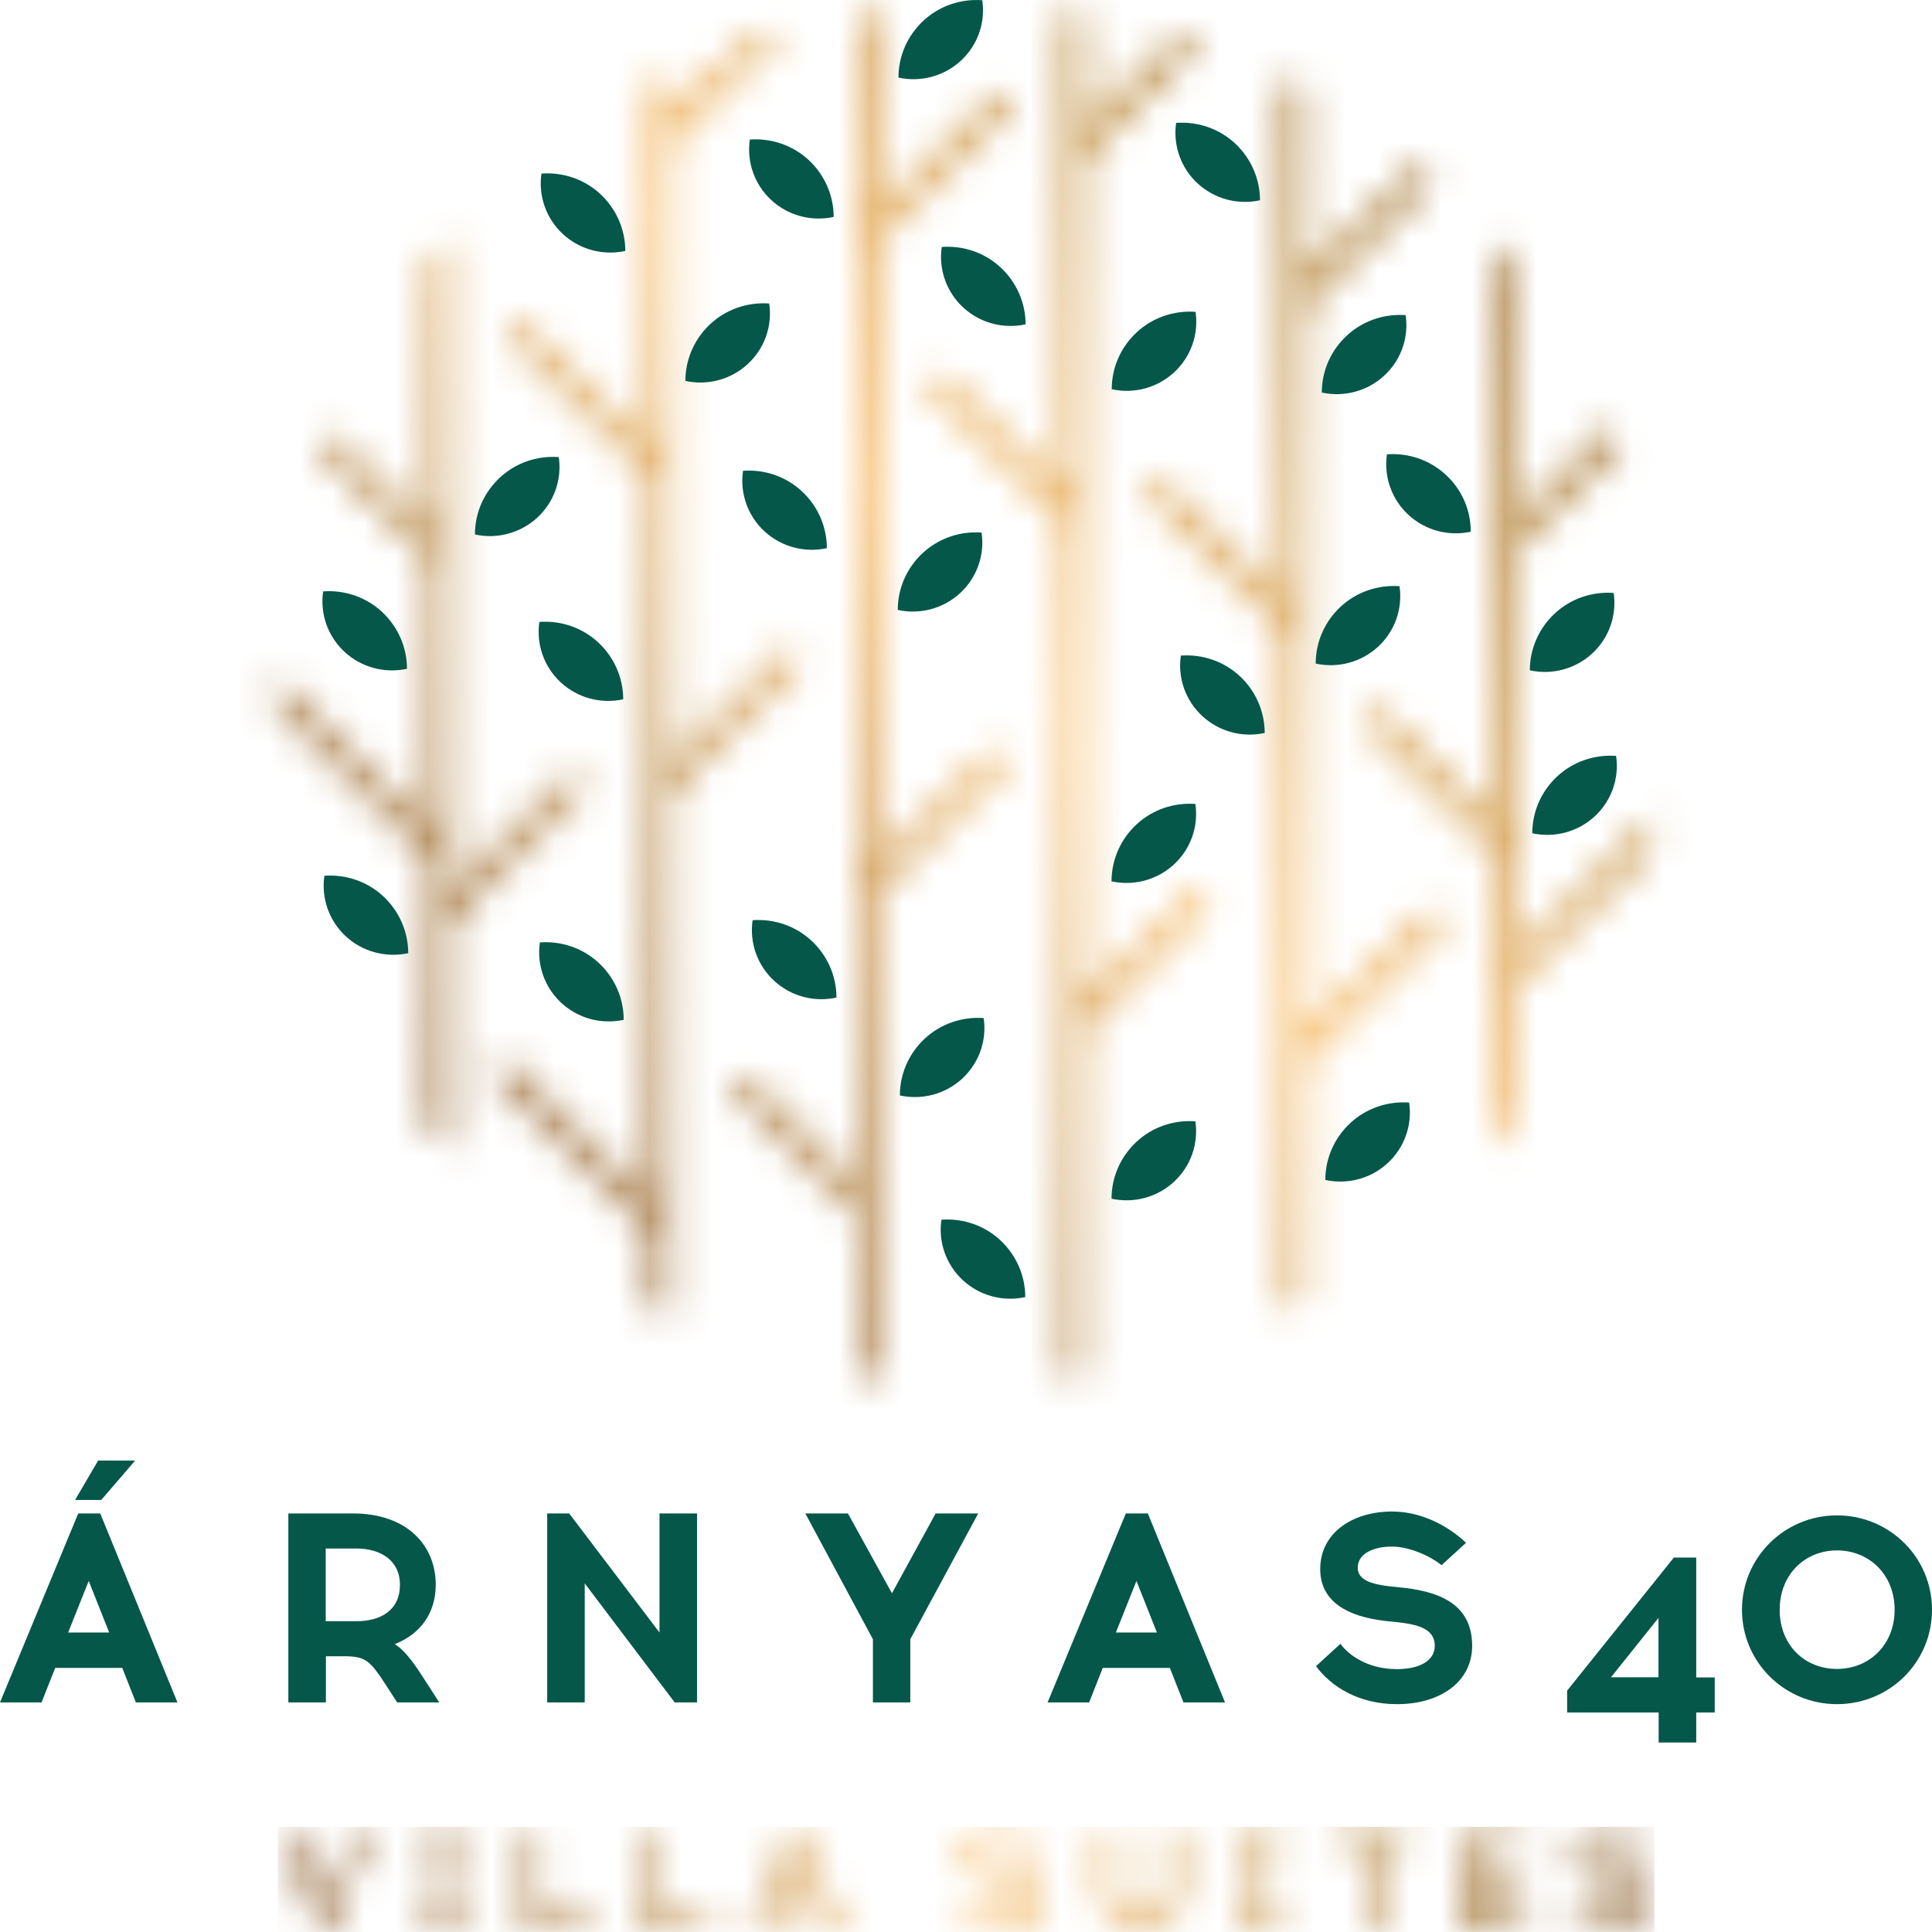
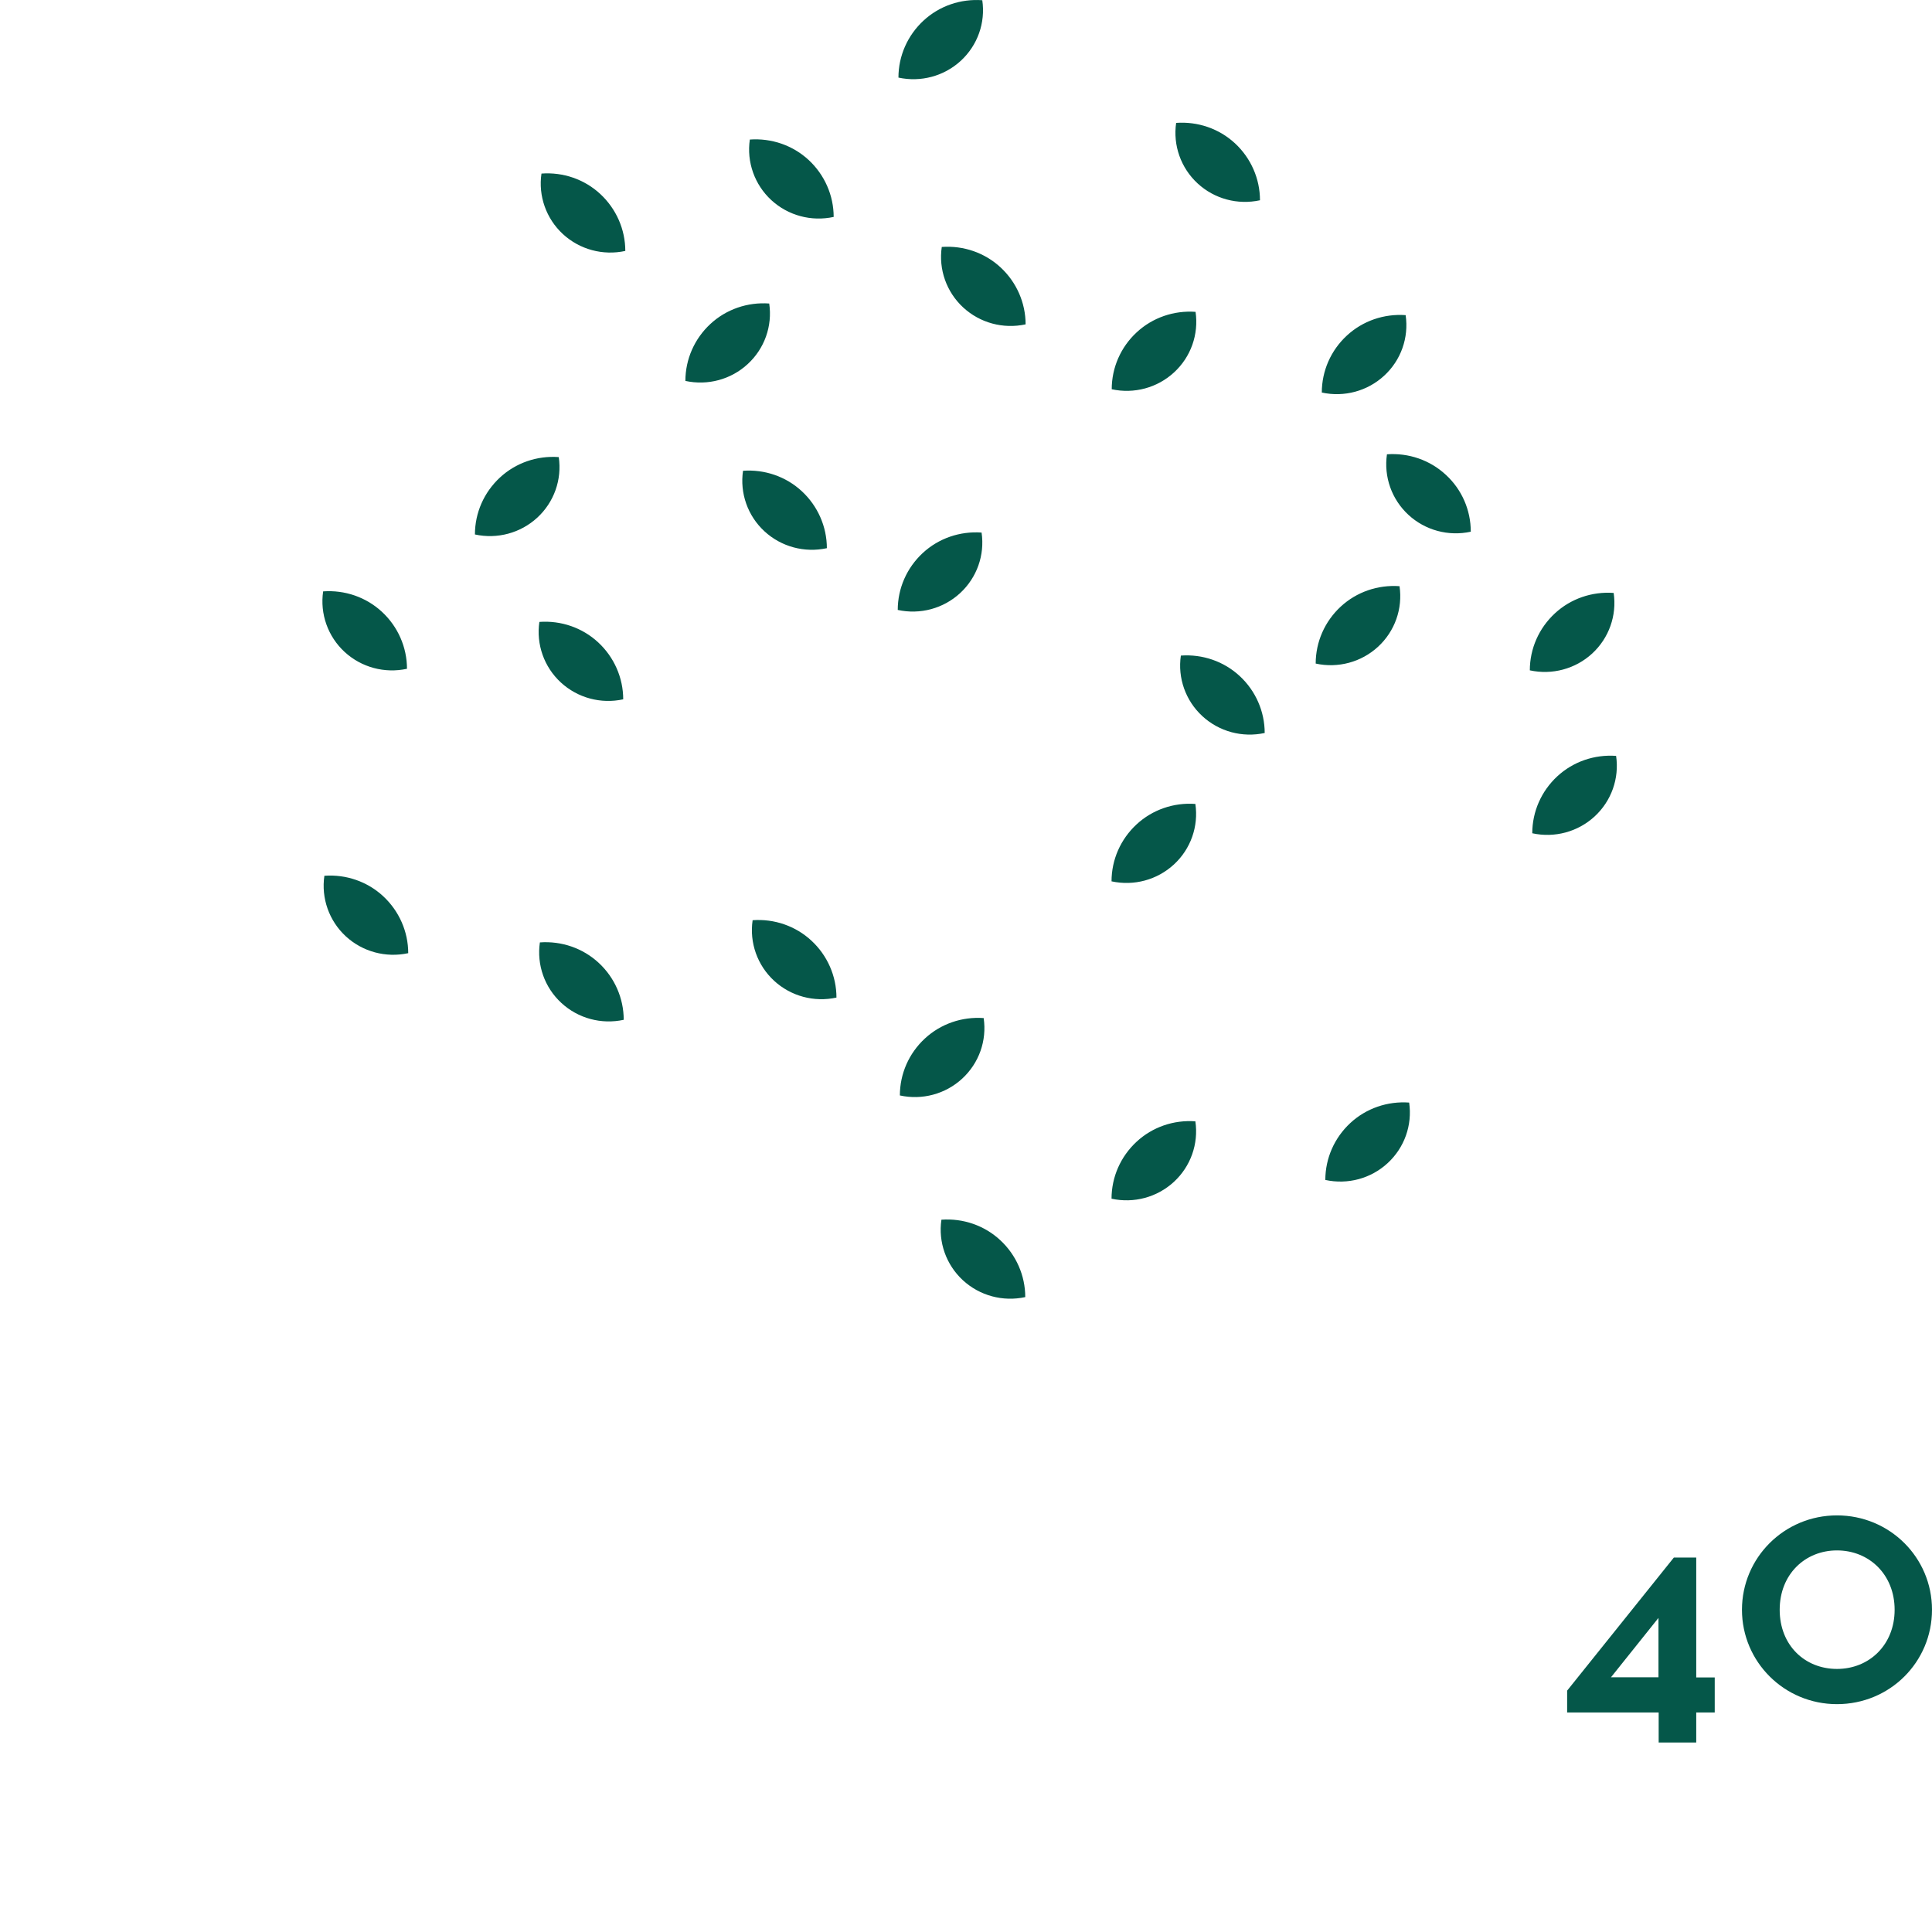
<svg xmlns="http://www.w3.org/2000/svg" width="61" height="61" viewBox="0 0 61 61" fill="none">
  <path d="M58 48.952C59.02 48.952 59.82 49.719 59.82 50.826C59.82 51.932 59.02 52.694 58 52.694C56.98 52.694 56.191 51.943 56.191 50.826C56.191 49.708 56.991 48.952 58 48.952ZM58 47.846C56.335 47.846 55 49.182 55 50.826C55 52.469 56.335 53.806 58 53.806C59.666 53.806 61 52.48 61 50.826C61 49.171 59.66 47.846 58 47.846ZM52.364 51.083V52.957H50.865L52.364 51.083ZM53.556 54.069H54.14V52.962H53.556V49.177H52.85L49.48 53.379V54.069H52.37V55.017H53.556V54.069Z" fill="#055749" />
-   <path d="M43.906 47.725C42.66 47.741 41.684 48.426 41.684 49.538C41.684 50.585 42.566 51.039 43.718 51.176L44.193 51.226C44.81 51.303 45.301 51.445 45.301 51.965C45.301 52.42 44.849 52.689 44.149 52.7H44.099C43.206 52.7 42.588 52.272 42.323 51.9L41.551 52.606C42.02 53.247 42.897 53.806 44.099 53.806H44.149C45.477 53.795 46.481 53.099 46.481 51.965C46.481 50.727 45.571 50.278 44.353 50.136L43.873 50.086C43.332 50.02 42.869 49.9 42.869 49.5C42.869 48.98 43.514 48.832 43.906 48.832H43.972C44.408 48.832 45.069 49.062 45.516 49.418L46.288 48.711C45.67 48.13 44.821 47.725 43.972 47.725H43.906ZM35.882 49.916L36.528 51.544H35.232L35.882 49.916ZM34.818 52.661H36.936L37.366 53.751H38.678L36.241 47.785H35.546L33.076 53.751H34.388L34.818 52.661ZM28.741 53.751V51.757L30.886 47.785H29.541L28.162 50.305L26.773 47.785H25.427L27.561 51.757V53.751H28.747H28.741ZM22.008 53.751V47.785H20.823V51.544L17.971 47.785H17.277V53.751H18.462V49.993L21.302 53.751H22.003H22.008ZM10.284 48.892H11.255C12.027 48.892 12.628 49.275 12.628 50.037C12.628 50.837 12.027 51.187 11.255 51.187H10.284V48.892ZM9.104 47.785V53.751H10.29V52.294H10.952C11.542 52.311 11.691 52.447 12.154 53.154L12.54 53.751H13.869L13.356 52.957C12.986 52.376 12.722 52.069 12.463 51.911C13.279 51.593 13.758 50.925 13.758 50.037C13.758 48.777 12.832 47.785 11.15 47.785H9.11H9.104ZM2.151 51.544L2.801 49.916L3.447 51.544H2.151ZM5.603 53.751L3.165 47.785H2.47L0 53.751H1.312L1.743 52.661H3.86L4.29 53.751H5.603ZM3.198 47.358L4.268 46.114H3.099L2.371 47.358H3.193H3.198Z" fill="#055749" />
  <mask id="mask0_6818_129" style="mask-type:luminance" maskUnits="userSpaceOnUse" x="8" y="57" width="45" height="4">
    <path d="M11.21 57.713L10.267 60.041L9.319 57.713H8.762L10.124 60.967H10.416L11.767 57.713H11.205H11.21ZM13.383 57.713V58.184H13.769V60.49H13.383V60.961H14.662V60.49H14.276V58.184H14.662V57.713H13.383ZM16.576 57.713V60.967H18.655V60.496H17.078V57.718H16.576V57.713ZM20.265 57.713V60.967H22.344V60.496H20.767V57.718H20.265V57.713ZM25.145 58.627L25.608 59.761H24.682L25.145 58.627ZM25.002 57.713L23.651 60.967H24.208L24.505 60.238H25.785L26.077 60.967H26.634L25.294 57.713H25.002ZM36.841 57.713V59.57C36.841 60.227 36.483 60.523 36.014 60.523C35.545 60.523 35.192 60.227 35.192 59.57V57.713H34.685V59.586C34.685 60.496 35.281 61 36.014 61C36.748 61 37.349 60.501 37.349 59.586V57.713H36.841ZM39.168 57.713V58.184H39.56V60.49H39.168V60.961H40.453V60.49H40.062V58.184H40.453V57.713H39.168ZM42.052 57.713V58.184H43.006V60.967H43.514V58.184H44.473V57.713H42.052ZM46.083 57.713V60.967H48.212V60.496H46.591V59.564H48.102V59.093H46.591V58.189H48.212V57.718H46.083V57.713ZM31.613 57.68C30.974 57.68 30.445 58.047 30.445 58.633C30.445 59.164 30.864 59.411 31.509 59.482L31.818 59.52C32.22 59.57 32.485 59.69 32.485 60.019C32.485 60.348 32.176 60.529 31.751 60.529H31.729C31.206 60.529 30.847 60.282 30.698 60.014L30.373 60.315C30.604 60.698 31.073 61 31.729 61H31.751C32.446 61 32.992 60.622 32.992 60.019C32.992 59.416 32.545 59.137 31.889 59.055L31.58 59.017C31.194 58.967 30.957 58.868 30.957 58.617C30.957 58.282 31.338 58.145 31.625 58.145H31.669C31.961 58.145 32.33 58.288 32.562 58.518L32.887 58.217C32.584 57.893 32.126 57.68 31.669 57.68H31.625H31.613ZM50.859 57.68C50.219 57.68 49.69 58.047 49.69 58.633C49.69 59.164 50.109 59.411 50.754 59.482L51.063 59.52C51.465 59.57 51.73 59.69 51.73 60.019C51.73 60.348 51.421 60.529 50.997 60.529H50.975C50.451 60.529 50.092 60.282 49.944 60.014L49.618 60.315C49.85 60.698 50.319 61 50.975 61H50.997C51.692 61 52.237 60.622 52.237 60.019C52.237 59.416 51.796 59.137 51.135 59.055L50.826 59.017C50.44 58.967 50.203 58.868 50.203 58.617C50.203 58.282 50.583 58.145 50.87 58.145H50.914C51.206 58.145 51.576 58.288 51.807 58.518L52.133 58.217C51.829 57.893 51.372 57.68 50.908 57.68H50.864H50.859Z" fill="white" />
  </mask>
  <g mask="url(#mask0_6818_129)">
-     <path d="M52.234 57.68H8.77V61H52.234V57.68Z" fill="url(#paint0_linear_6818_129)" />
-   </g>
+     </g>
  <mask id="mask1_6818_129" style="mask-type:luminance" maskUnits="userSpaceOnUse" x="8" y="0" width="45" height="44">
    <path d="M47.169 25.909L43.541 22.304L43.006 22.836L47.175 26.972V36.253C47.434 35.957 47.687 35.656 47.93 35.343V31.064L49.612 29.394L50.147 28.862L51.978 27.049C52.082 26.605 52.176 26.161 52.259 25.706L49.617 28.331L49.083 28.862L47.936 30.002V17.352L51.151 14.158C51.051 13.906 50.952 13.654 50.842 13.402L47.936 16.289V8.515C47.693 8.208 47.439 7.901 47.18 7.605V25.909H47.169ZM13.509 8.383V16.634L10.426 13.571C10.322 13.823 10.222 14.075 10.123 14.333L13.509 17.697V26.063L8.756 21.346C8.756 21.537 8.75 21.735 8.75 21.932C8.75 22.091 8.75 22.25 8.75 22.403L13.503 27.125V35.475C13.746 35.782 14 36.077 14.259 36.368V29.147L18.549 24.885L18.014 24.353L14.259 28.084V7.485C14 7.775 13.746 8.071 13.503 8.378M40.469 18.864L36.653 15.072L36.118 15.604L40.469 19.927V41.408C40.723 41.282 40.976 41.151 41.224 41.014V33.607L41.809 33.026L42.344 32.494L45.675 29.185L45.14 28.654L41.809 31.963L41.274 32.494L41.219 32.544V9.758L45.283 5.715C45.096 5.545 44.903 5.381 44.71 5.222L41.219 8.69V2.844C40.971 2.707 40.717 2.576 40.464 2.45V18.864H40.469ZM23.396 1.387L21.196 3.573V2.291C20.942 2.411 20.689 2.537 20.441 2.669V14.021L20.352 13.933L16.487 10.092L15.952 10.624L19.817 14.464L20.441 15.034V14.908L20.474 15.062L20.441 15.029V37.82L17.562 34.96L17.027 34.428L16.04 33.448L15.505 33.979L16.492 34.96L17.027 35.491L20.441 38.883V41.178C20.689 41.309 20.942 41.435 21.196 41.556V25.115L25.365 20.973L24.83 20.442L21.196 24.052V4.619L24.946 0.894C24.422 1.036 23.904 1.195 23.396 1.371M27.036 0.456V37.327L23.606 33.919L23.06 34.461L27.036 38.411V43.413L27.791 43.534V28.199L31.878 24.14L31.332 23.597L27.791 27.114V7.605L32.026 3.398L31.491 2.866L27.791 6.542V0.341C27.538 0.373 27.284 0.412 27.036 0.45M33.521 15.456L29.755 11.714L29.22 12.246L33.521 16.519L33.537 43.517L34.282 43.413V32.571L38.274 28.605L37.728 28.062L34.282 31.486V5.019L37.938 1.387C37.673 1.294 37.403 1.206 37.133 1.124L34.282 3.956V0.456C34.034 0.412 33.78 0.379 33.526 0.346V15.461L33.521 15.456Z" fill="white" />
  </mask>
  <g mask="url(#mask1_6818_129)">
-     <path d="M30.5 -21.269L-12.988 21.937L30.5 65.143L73.989 21.937L30.5 -21.269Z" fill="url(#paint1_linear_6818_129)" />
-   </g>
+     </g>
  <path d="M42.633 35.459C42.132 35.924 41.845 36.571 41.845 37.255C42.551 37.409 43.284 37.212 43.813 36.724C44.343 36.236 44.596 35.524 44.492 34.812C43.808 34.763 43.135 34.993 42.633 35.459ZM35.884 36.05C35.382 36.516 35.095 37.162 35.095 37.847C35.801 38.001 36.534 37.803 37.064 37.316C37.593 36.828 37.847 36.116 37.742 35.404C37.058 35.354 36.386 35.584 35.884 36.05ZM29.724 38.51C29.619 39.217 29.873 39.934 30.402 40.422C30.932 40.91 31.665 41.107 32.371 40.954C32.371 40.274 32.084 39.622 31.582 39.157C31.081 38.691 30.408 38.461 29.724 38.51ZM29.2 32.791C28.698 33.256 28.412 33.903 28.412 34.587C29.117 34.741 29.851 34.544 30.38 34.056C30.91 33.568 31.163 32.856 31.058 32.144C30.375 32.095 29.702 32.325 29.2 32.791ZM17.046 29.755C16.942 30.462 17.195 31.18 17.725 31.667C18.254 32.155 18.987 32.352 19.693 32.199C19.693 31.519 19.407 30.867 18.905 30.402C18.403 29.936 17.73 29.706 17.046 29.755ZM17.03 19.636C16.925 20.343 17.179 21.061 17.708 21.548C18.238 22.036 18.971 22.233 19.677 22.08C19.677 21.401 19.39 20.748 18.888 20.283C18.386 19.817 17.714 19.587 17.03 19.636ZM12.85 21.116C12.85 20.436 12.563 19.784 12.061 19.319C11.559 18.853 10.887 18.623 10.203 18.672C10.098 19.379 10.352 20.097 10.881 20.584C11.411 21.072 12.144 21.269 12.85 21.116ZM12.889 30.095C12.889 29.416 12.602 28.764 12.1 28.298C11.598 27.832 10.925 27.602 10.242 27.651C10.137 28.358 10.39 29.076 10.92 29.564C11.449 30.051 12.183 30.248 12.889 30.095ZM17.642 14.432C16.958 14.382 16.285 14.613 15.784 15.078C15.282 15.544 14.995 16.19 14.995 16.875C15.701 17.029 16.434 16.831 16.964 16.344C17.493 15.856 17.747 15.144 17.642 14.432ZM19.743 7.923C19.743 7.244 19.456 6.592 18.954 6.126C18.453 5.66 17.78 5.43 17.096 5.48C16.991 6.186 17.245 6.904 17.774 7.392C18.304 7.879 19.037 8.077 19.743 7.923ZM24.287 9.583C23.603 9.534 22.93 9.764 22.428 10.23C21.927 10.695 21.64 11.342 21.64 12.027C22.346 12.18 23.079 11.983 23.608 11.495C24.138 11.008 24.392 10.295 24.287 9.583ZM25.318 15.511C24.816 15.045 24.143 14.815 23.46 14.864C23.355 15.571 23.608 16.289 24.138 16.776C24.667 17.264 25.401 17.461 26.107 17.308C26.107 16.629 25.82 15.977 25.318 15.511ZM26.322 6.849C26.322 6.17 26.035 5.518 25.533 5.052C25.031 4.587 24.358 4.357 23.675 4.406C23.57 5.113 23.824 5.83 24.353 6.318C24.882 6.805 25.616 7.003 26.322 6.849ZM26.41 31.497C26.41 30.818 26.123 30.166 25.621 29.701C25.119 29.235 24.447 29.005 23.763 29.054C23.658 29.761 23.912 30.479 24.441 30.966C24.971 31.454 25.704 31.651 26.41 31.497ZM29.134 17.461C28.632 17.927 28.345 18.573 28.345 19.258C29.051 19.412 29.785 19.215 30.314 18.727C30.843 18.239 31.097 17.527 30.992 16.815C30.308 16.766 29.636 16.996 29.134 17.461ZM30.336 1.919C30.866 1.431 31.119 0.719 31.014 0.007C30.331 -0.043 29.658 0.187 29.156 0.653C28.654 1.119 28.367 1.765 28.367 2.45C29.073 2.603 29.807 2.406 30.336 1.919ZM32.382 10.241C32.382 9.561 32.095 8.909 31.593 8.444C31.092 7.978 30.419 7.748 29.735 7.797C29.63 8.504 29.884 9.222 30.413 9.709C30.943 10.197 31.676 10.394 32.382 10.241ZM35.884 26.03C35.382 26.496 35.095 27.142 35.095 27.827C35.801 27.98 36.534 27.783 37.064 27.295C37.593 26.808 37.847 26.096 37.742 25.383C37.058 25.334 36.386 25.564 35.884 26.03ZM37.748 9.846C37.064 9.797 36.391 10.027 35.889 10.493C35.387 10.958 35.101 11.605 35.101 12.29C35.806 12.443 36.54 12.246 37.069 11.758C37.599 11.271 37.852 10.558 37.748 9.846ZM39.782 6.323C39.782 5.644 39.496 4.992 38.994 4.526C38.492 4.061 37.819 3.831 37.135 3.88C37.031 4.587 37.284 5.304 37.814 5.792C38.343 6.28 39.077 6.477 39.782 6.323ZM39.931 23.143C39.931 22.463 39.645 21.811 39.143 21.346C38.641 20.88 37.968 20.65 37.284 20.699C37.179 21.406 37.433 22.124 37.963 22.611C38.492 23.099 39.225 23.296 39.931 23.143ZM42.33 19.154C41.828 19.62 41.541 20.266 41.541 20.951C42.247 21.105 42.981 20.907 43.51 20.42C44.039 19.932 44.293 19.22 44.188 18.508C43.505 18.459 42.832 18.689 42.33 19.154ZM43.703 11.862C44.233 11.375 44.486 10.662 44.381 9.95C43.698 9.901 43.025 10.131 42.523 10.597C42.021 11.062 41.734 11.709 41.734 12.394C42.44 12.547 43.174 12.35 43.703 11.862ZM46.438 16.788C46.438 16.108 46.157 15.456 45.65 14.991C45.148 14.525 44.475 14.295 43.791 14.344C43.687 15.051 43.94 15.768 44.47 16.256C44.999 16.744 45.732 16.941 46.438 16.788ZM50.271 20.634C50.8 20.146 51.054 19.434 50.949 18.721C50.265 18.672 49.593 18.902 49.091 19.368C48.589 19.834 48.302 20.48 48.302 21.165C49.008 21.318 49.741 21.121 50.271 20.634ZM51.026 23.866C50.343 23.817 49.67 24.047 49.168 24.512C48.666 24.978 48.379 25.625 48.379 26.309C49.085 26.463 49.819 26.265 50.348 25.778C50.877 25.29 51.131 24.578 51.026 23.866Z" fill="#055749" />
  <defs>
    <linearGradient id="paint0_linear_6818_129" x1="8.836" y1="59.116" x2="52.3" y2="59.116" gradientUnits="userSpaceOnUse">
      <stop stop-color="#9A724A" />
      <stop offset="0.28" stop-color="#C49E69" />
      <stop offset="0.43" stop-color="#E8B874" />
      <stop offset="0.5" stop-color="#F7C379" />
      <stop offset="0.58" stop-color="#EBB971" />
      <stop offset="0.72" stop-color="#CBA05D" />
      <stop offset="0.75" stop-color="#C49B59" />
      <stop offset="1" stop-color="#946F44" />
    </linearGradient>
    <linearGradient id="paint1_linear_6818_129" x1="-1.899" y1="22.747" x2="40.603" y2="-11.887" gradientUnits="userSpaceOnUse">
      <stop stop-color="#9A724A" />
      <stop offset="0.28" stop-color="#C49E69" />
      <stop offset="0.43" stop-color="#E8B874" />
      <stop offset="0.5" stop-color="#F7C379" />
      <stop offset="0.58" stop-color="#EBB971" />
      <stop offset="0.72" stop-color="#CBA05D" />
      <stop offset="0.75" stop-color="#C49B59" />
      <stop offset="1" stop-color="#946F44" />
    </linearGradient>
  </defs>
</svg>